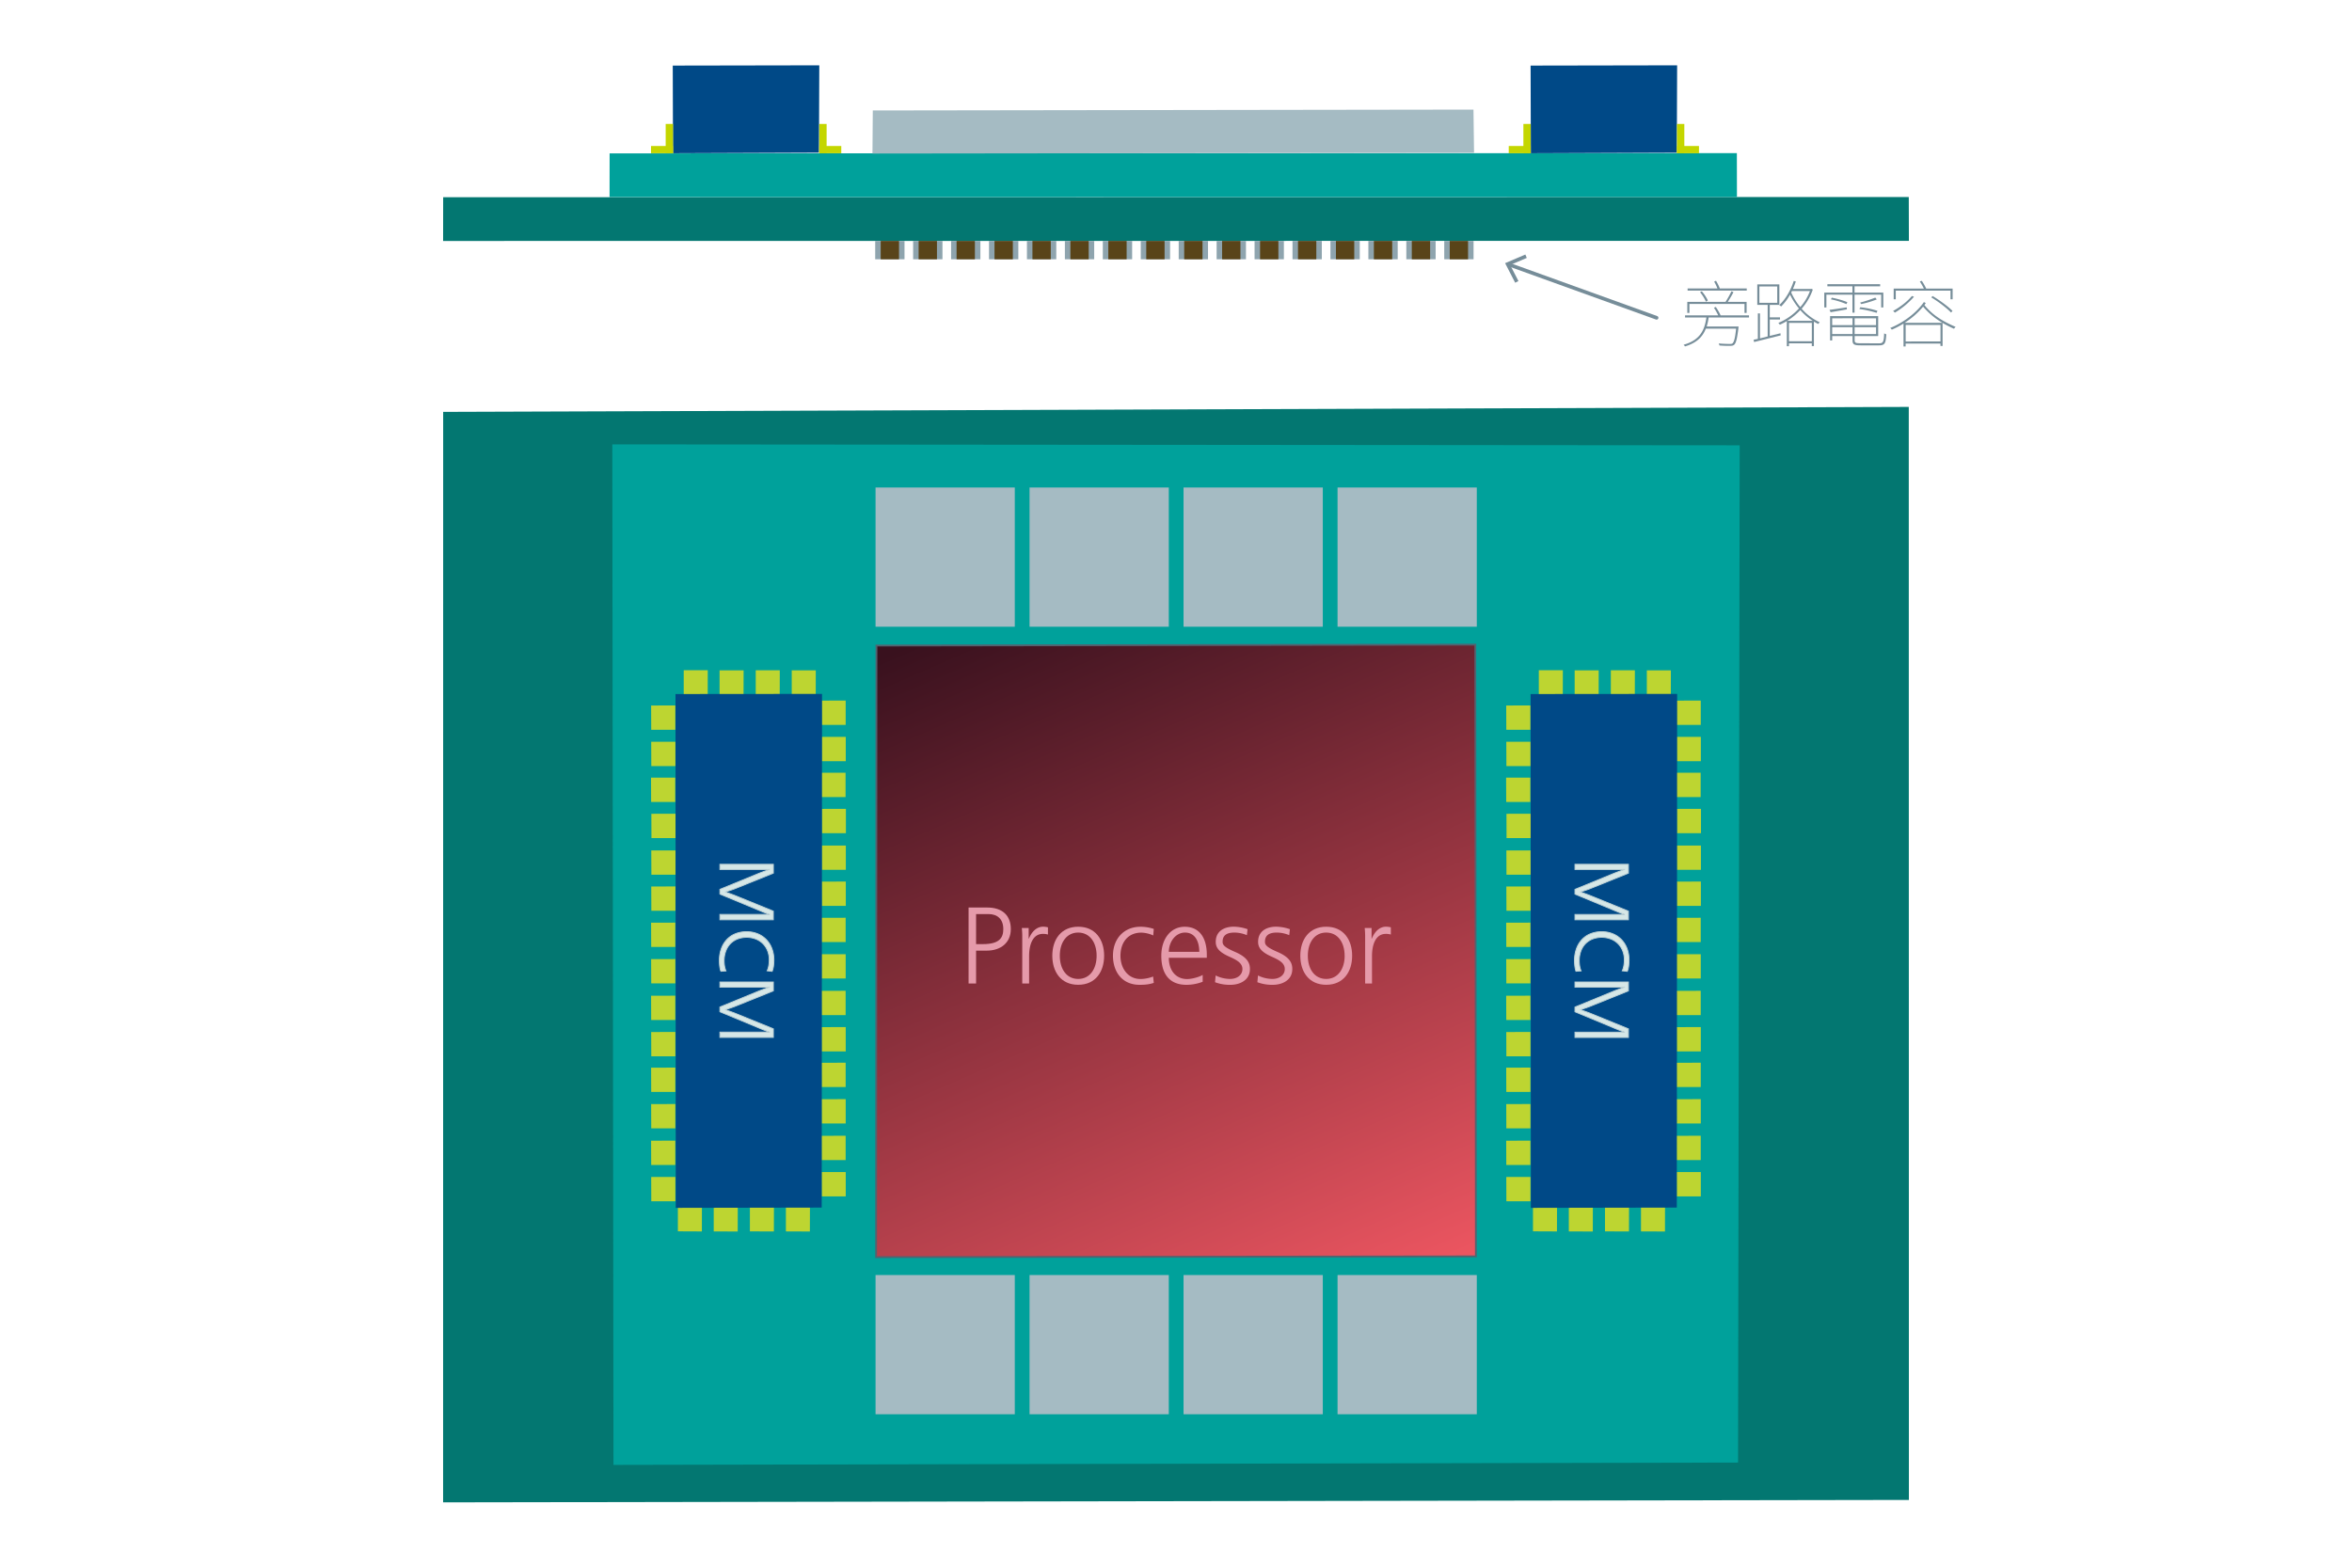
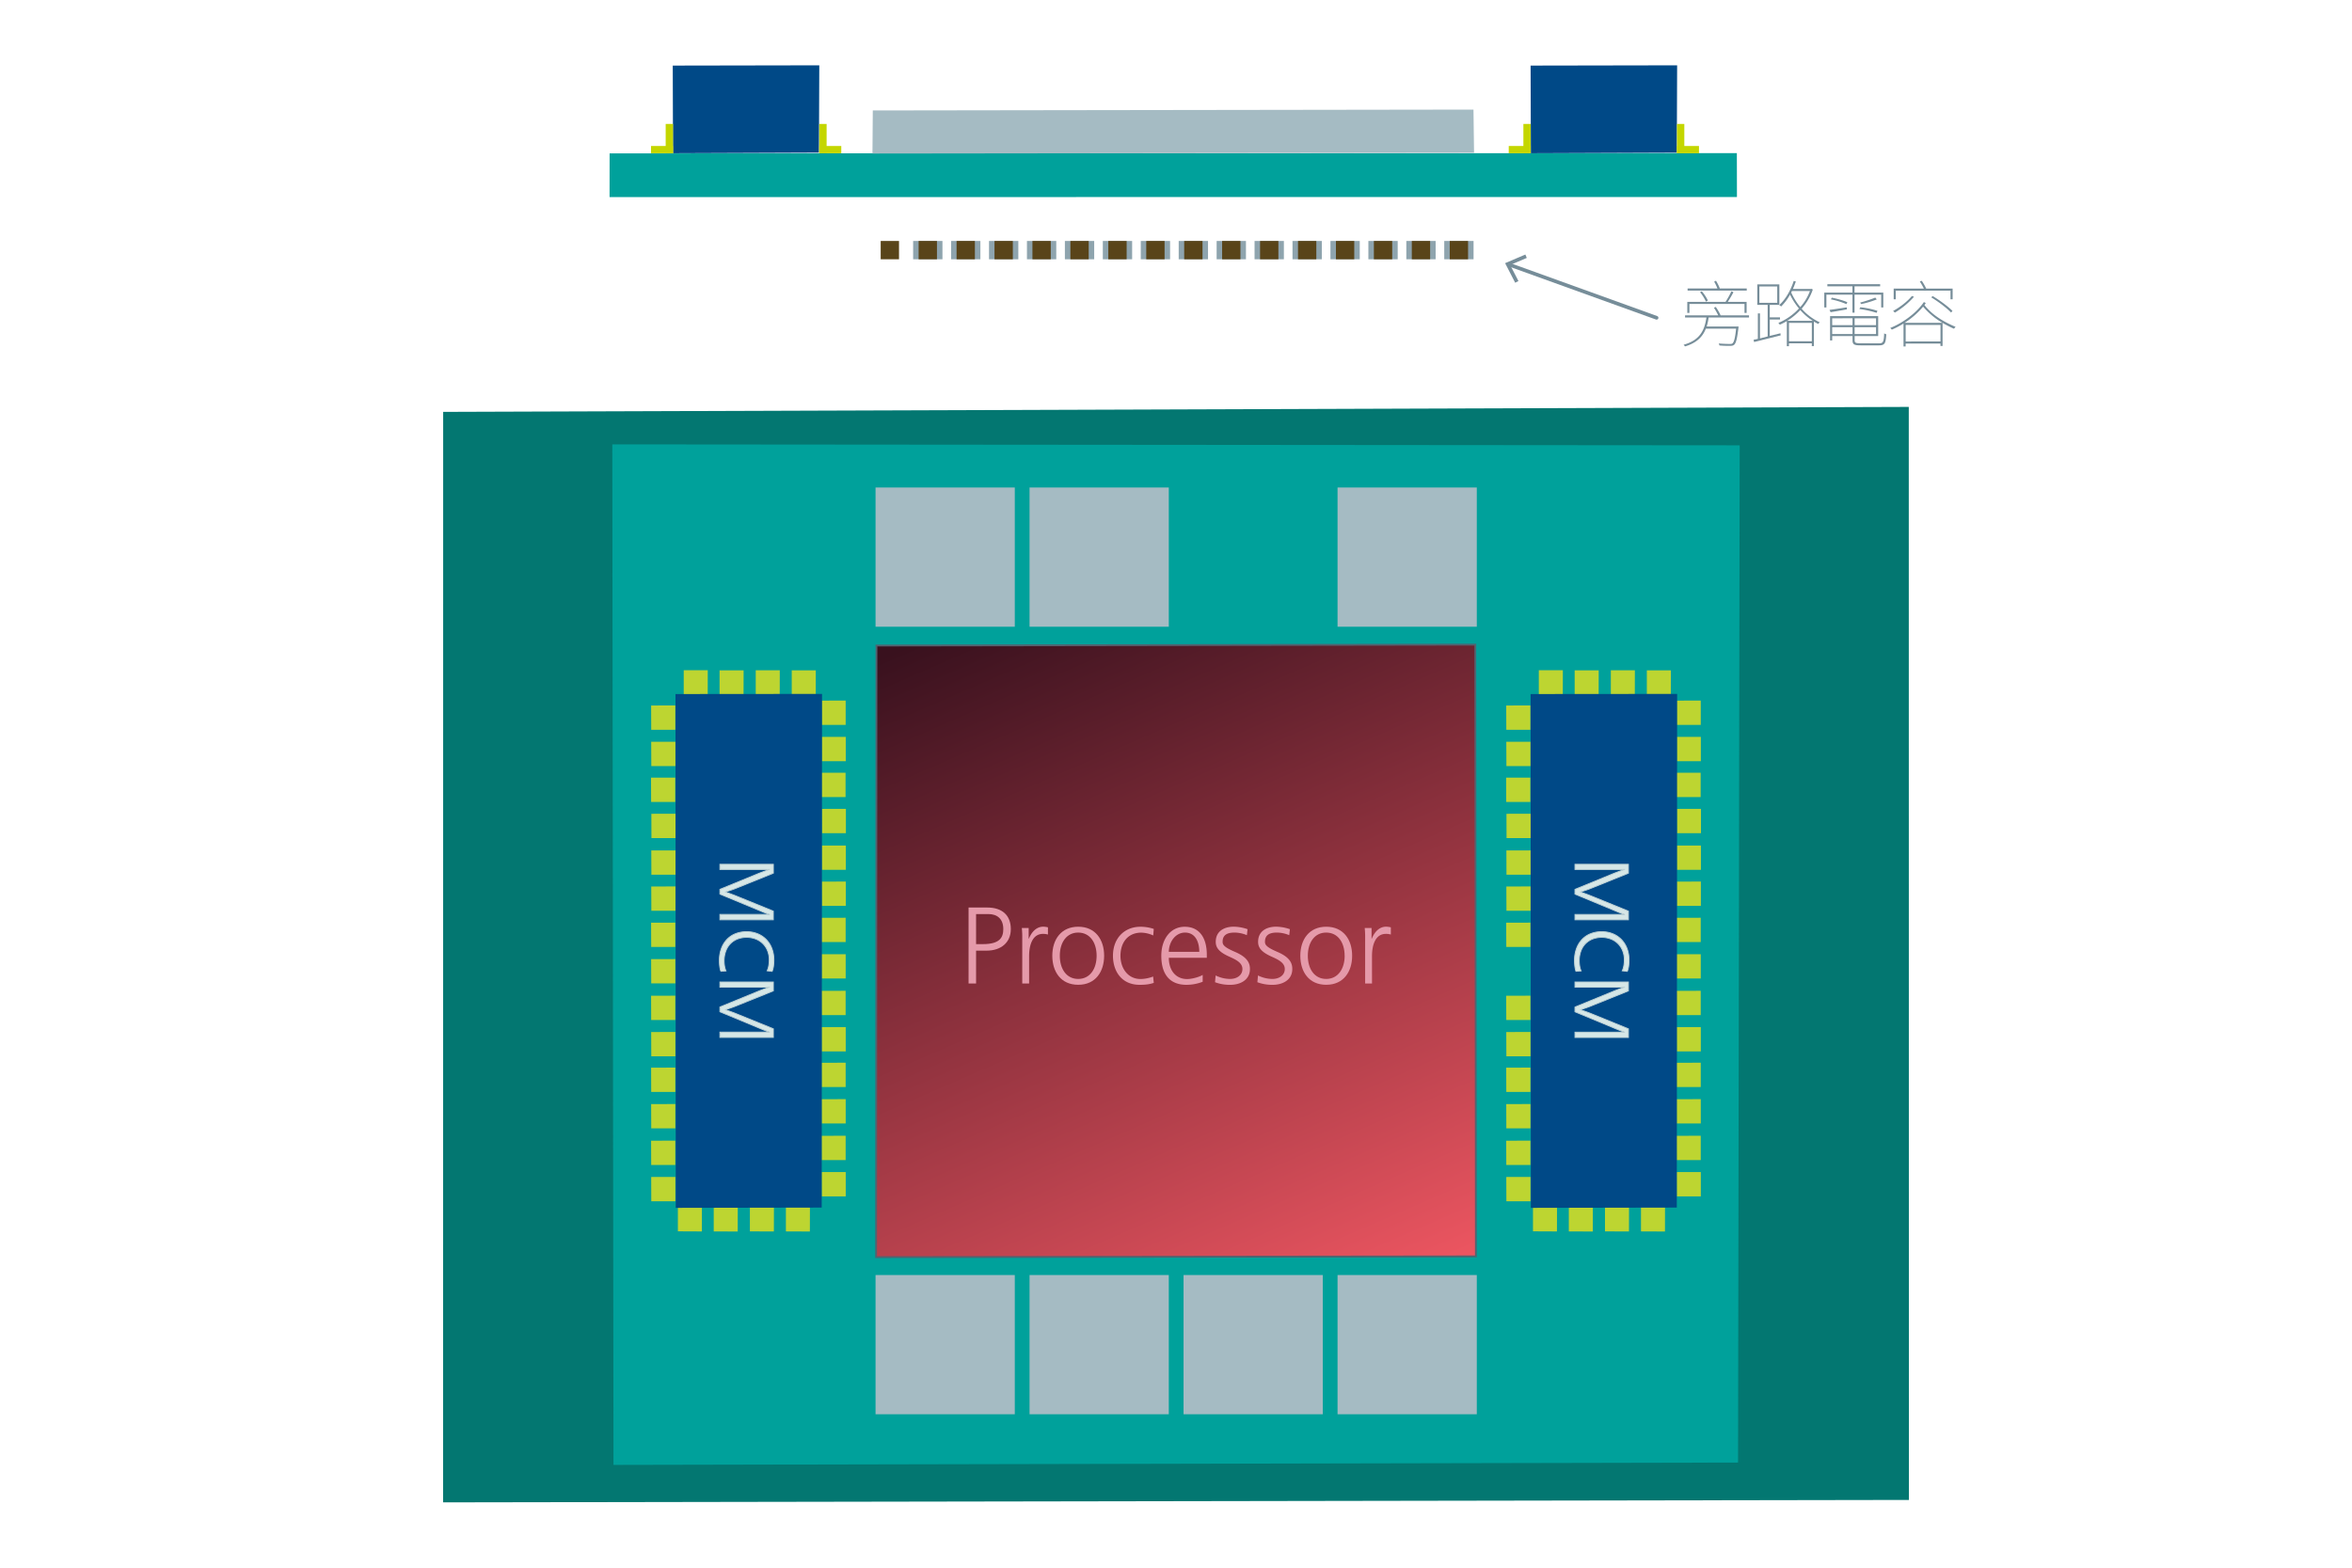
<svg xmlns="http://www.w3.org/2000/svg" id="Layer_1" data-name="Layer 1" viewBox="0 0 2592 1728">
  <defs>
    <style>.cls-1,.cls-12{fill:none;}.cls-2{fill:#037771;}.cls-3{fill:#00a19b;}.cls-4{fill:#bdd531;}.cls-5{fill:#004987;}.cls-6{fill:#d6e7e7;stroke:#bed1d5;}.cls-12,.cls-6{stroke-miterlimit:10;}.cls-7{fill:url(#New_Gradient_Swatch_1);}.cls-8{fill:#526370;}.cls-9{fill:#a5bbc3;}.cls-10{fill:#c4d600;}.cls-11{fill:#768d99;}.cls-12{stroke:#768d99;stroke-linecap:round;stroke-width:4.04px;}.cls-13{fill:#8ea4ae;}.cls-14{fill:#594419;}.cls-15{fill:#e59aaa;}</style>
    <linearGradient id="New_Gradient_Swatch_1" x1="5699.97" y1="2214.44" x2="6659.32" y2="2768.32" gradientTransform="matrix(0.58, 0.5, -1, 0.87, 219.56, -4199.13)" gradientUnits="userSpaceOnUse">
      <stop offset="0" stop-color="#39111e" />
      <stop offset="1" stop-color="#f05762" />
    </linearGradient>
  </defs>
  <title>Vicor-lateral-power-delivery-top-down-transparent-zh-tw</title>
  <rect class="cls-1" width="2592" height="1728" />
  <polygon id="Board" class="cls-2" points="2103.68 1653.32 488.32 1656 488.39 454 2103.55 448.52 2103.68 1653.32" />
  <polygon id="Substrate" class="cls-3" points="676.07 1614.7 674.79 489.82 1917.21 490.87 1915.41 1612.12 676.07 1614.7" />
  <g id="Dotted_Product_Area_Right" data-name="Dotted Product Area Right">
    <polygon id="Dot" class="cls-4" points="1768.77 1330.43 1795.26 1330.43 1795.2 1357.41 1768.77 1357.3 1768.77 1330.43" />
    <polygon id="Dot-2" data-name="Dot" class="cls-4" points="1808.44 1330.47 1834.92 1330.47 1834.87 1357.45 1808.44 1357.34 1808.44 1330.47" />
    <polygon id="Dot-3" data-name="Dot" class="cls-4" points="1728.91 1330.48 1755.39 1330.48 1755.34 1357.46 1728.91 1357.35 1728.91 1330.48" />
    <polygon id="Dot-4" data-name="Dot" class="cls-4" points="1689.4 1330.38 1715.89 1330.38 1715.83 1357.37 1689.4 1357.25 1689.4 1330.38" />
    <polygon id="Dot-5" data-name="Dot" class="cls-4" points="1775.21 738.82 1801.7 738.82 1801.64 765.8 1775.21 765.69 1775.21 738.82" />
    <polygon id="Dot-6" data-name="Dot" class="cls-4" points="1814.88 738.86 1841.37 738.86 1841.31 765.84 1814.88 765.73 1814.88 738.86" />
    <polygon id="Dot-7" data-name="Dot" class="cls-4" points="1735.35 738.87 1761.84 738.87 1761.78 765.85 1735.35 765.74 1735.35 738.87" />
    <polygon id="Dot-8" data-name="Dot" class="cls-4" points="1695.84 738.77 1722.33 738.77 1722.27 765.75 1695.84 765.64 1695.84 738.77" />
    <polygon id="Dot-9" data-name="Dot" class="cls-4" points="1686.59 1243.76 1686.59 1216.94 1659.94 1217 1660.05 1243.76 1686.59 1243.76" />
    <polygon id="Dot-10" data-name="Dot" class="cls-4" points="1686.55 1203.6 1686.55 1176.78 1659.9 1176.84 1660.01 1203.6 1686.55 1203.6" />
    <polygon id="Dot-11" data-name="Dot" class="cls-4" points="1686.54 1284.11 1686.54 1257.3 1659.89 1257.35 1660 1284.11 1686.54 1284.11" />
    <polygon id="Dot-12" data-name="Dot" class="cls-4" points="1686.64 1324.11 1686.64 1297.29 1659.99 1297.35 1660.1 1324.11 1686.64 1324.11" />
-     <polygon id="Dot-13" data-name="Dot" class="cls-4" points="1686.58 1083.97 1686.58 1057.15 1659.92 1057.21 1660.04 1083.97 1686.58 1083.97" />
    <polygon id="Dot-14" data-name="Dot" class="cls-4" points="1686.54 1043.81 1686.54 1016.99 1659.88 1017.05 1660 1043.81 1686.54 1043.81" />
    <polygon id="Dot-15" data-name="Dot" class="cls-4" points="1686.53 1124.33 1686.53 1097.51 1659.87 1097.57 1659.98 1124.33 1686.53 1124.33" />
    <polygon id="Dot-16" data-name="Dot" class="cls-4" points="1686.63 1164.32 1686.63 1137.51 1659.97 1137.56 1660.08 1164.32 1686.63 1164.32" />
    <polygon id="Dot-17" data-name="Dot" class="cls-4" points="1686.82 923.77 1686.82 896.95 1660.17 897.01 1660.28 923.77 1686.82 923.77" />
    <polygon id="Dot-18" data-name="Dot" class="cls-4" points="1686.46 883.95 1686.46 857.14 1659.8 857.19 1659.91 883.95 1686.46 883.95" />
    <polygon id="Dot-19" data-name="Dot" class="cls-4" points="1686.74 964.18 1686.74 937.37 1660.09 937.42 1660.2 964.18 1686.74 964.18" />
    <polygon id="Dot-20" data-name="Dot" class="cls-4" points="1686.71 1003.91 1686.71 977.09 1660.06 977.15 1660.17 1003.91 1686.71 1003.91" />
    <polygon id="Dot-21" data-name="Dot" class="cls-4" points="1686.57 804.41 1686.57 777.6 1659.91 777.65 1660.02 804.41 1686.57 804.41" />
    <polygon id="Dot-22" data-name="Dot" class="cls-4" points="1686.66 844.41 1686.66 817.59 1660.01 817.65 1660.12 844.41 1686.66 844.41" />
    <polygon id="Dot-23" data-name="Dot" class="cls-4" points="1874.34 1238.37 1874.34 1211.55 1847.68 1211.61 1847.79 1238.37 1874.34 1238.37" />
    <polygon id="Dot-24" data-name="Dot" class="cls-4" points="1874.3 1198.21 1874.3 1171.39 1847.64 1171.45 1847.76 1198.21 1874.3 1198.21" />
    <polygon id="Dot-25" data-name="Dot" class="cls-4" points="1874.29 1278.72 1874.29 1251.91 1847.63 1251.96 1847.74 1278.72 1874.29 1278.72" />
    <polygon id="Dot-26" data-name="Dot" class="cls-4" points="1874.38 1318.72 1874.38 1291.9 1847.73 1291.96 1847.84 1318.72 1874.38 1318.72" />
    <polygon id="Dot-27" data-name="Dot" class="cls-4" points="1874.32 1078.58 1874.32 1051.77 1847.67 1051.82 1847.78 1078.58 1874.32 1078.58" />
    <polygon id="Dot-28" data-name="Dot" class="cls-4" points="1874.28 1038.42 1874.28 1011.6 1847.63 1011.66 1847.74 1038.42 1874.28 1038.42" />
    <polygon id="Dot-29" data-name="Dot" class="cls-4" points="1874.27 1118.93 1874.27 1092.12 1847.62 1092.18 1847.73 1118.93 1874.27 1118.93" />
    <polygon id="Dot-30" data-name="Dot" class="cls-4" points="1874.37 1158.93 1874.37 1132.12 1847.72 1132.17 1847.83 1158.93 1874.37 1158.93" />
    <polygon id="Dot-31" data-name="Dot" class="cls-4" points="1874.56 918.38 1874.56 891.56 1847.91 891.62 1848.02 918.38 1874.56 918.38" />
    <polygon id="Dot-32" data-name="Dot" class="cls-4" points="1874.2 878.56 1874.2 851.75 1847.55 851.8 1847.66 878.56 1874.2 878.56" />
    <polygon id="Dot-33" data-name="Dot" class="cls-4" points="1874.49 958.79 1874.49 931.98 1847.84 932.03 1847.95 958.79 1874.49 958.79" />
    <polygon id="Dot-34" data-name="Dot" class="cls-4" points="1874.45 998.52 1874.45 971.7 1847.8 971.76 1847.91 998.52 1874.45 998.52" />
    <polygon id="Dot-35" data-name="Dot" class="cls-4" points="1874.31 799.02 1874.31 772.21 1847.66 772.26 1847.77 799.02 1874.31 799.02" />
    <polygon id="Dot-36" data-name="Dot" class="cls-4" points="1874.41 839.02 1874.41 812.2 1847.75 812.26 1847.87 839.02 1874.41 839.02" />
  </g>
  <polygon id="Right_Product_Top" data-name="Right Product Top" class="cls-5" points="1686.78 765.01 1687.06 1331.37 1847.9 1331.06 1848.27 764.87 1686.78 765.01" />
  <path class="cls-6" d="M1753.94,978.87c-.67.28-1.52.61-2.53,1s-2.07.75-3.17,1.15-2.22.77-3.37,1.14l-3.08,1v.17c.89.28,1.91.62,3,1l3.42,1.23,3.21,1.2c1,.36,1.82.69,2.49,1l40.68,16.56v9.51h-58.91v-5.86h47c1.29,0,2.6,0,3.93,0s2.54.07,3.67.13v-.17q-3-1-6.25-2.33c-2.19-.88-3.94-1.61-5.23-2.17l-43.13-17.91v-5.19l42.2-17.32,2.53-1c1-.4,2.11-.8,3.29-1.23s2.35-.85,3.51-1.27,2.17-.78,3.08-1.06v-.17c-1.13,0-2.35.1-3.67.13s-2.64,0-3.93,0h-47v-5.69h58.91v9.76Z" />
  <path class="cls-6" d="M1787.78,1070.07a20,20,0,0,0,1.73-5.52,37.63,37.63,0,0,0,.56-6.54,26.28,26.28,0,0,0-1.86-10.06,22.73,22.73,0,0,0-13-12.91,28.56,28.56,0,0,0-20.17,0,22.82,22.82,0,0,0-7.86,5.22,23.14,23.14,0,0,0-5,8.11,30.07,30.07,0,0,0-1.78,10.62,37.8,37.8,0,0,0,.42,5.6,23.25,23.25,0,0,0,1.61,5.61l-5.66.42a27.36,27.36,0,0,1-1.22-5.56,50.64,50.64,0,0,1-.38-6.33,37.7,37.7,0,0,1,2.11-12.9,29.15,29.15,0,0,1,6-10.07,26.32,26.32,0,0,1,9.46-6.49,32.46,32.46,0,0,1,12.48-2.3,31.49,31.49,0,0,1,12.2,2.3,27.78,27.78,0,0,1,9.5,6.41,29,29,0,0,1,6.16,9.89,35.68,35.68,0,0,1,2.19,12.74,49.48,49.48,0,0,1-.42,6.49,24.08,24.08,0,0,1-1.52,5.9Z" />
  <path class="cls-6" d="M1753.94,1108.61c-.67.29-1.52.61-2.53,1l-3.17,1.15c-1.1.39-2.22.78-3.37,1.14l-3.08,1v.17c.89.29,1.91.62,3,1l3.42,1.23,3.21,1.19c1,.37,1.82.69,2.49,1l40.68,16.55v9.52h-58.91v-5.86h47c1.29,0,2.6,0,3.93,0s2.54.07,3.67.13v-.17c-2-.69-4-1.46-6.25-2.34s-3.94-1.6-5.23-2.16l-43.13-17.92v-5.18l42.2-17.32c.68-.29,1.52-.63,2.53-1s2.11-.81,3.29-1.23l3.51-1.28c1.15-.42,2.17-.78,3.08-1.06V1088c-1.13.06-2.35.1-3.67.13s-2.64,0-3.93,0h-47v-5.69h58.91v9.77Z" />
  <g id="XPU_Top" data-name="XPU Top">
    <polygon class="cls-7" points="965.89 711.55 1625.86 710.58 1626.49 1384.86 965.51 1385.66 965.89 711.55" />
    <path class="cls-8" d="M1624.86,711.59l.63,672.27-659,.79.39-672.09,658-1m2-2-662,1-.39,676.11,663-.79-.64-676.29Z" />
  </g>
  <g id="Dotted_Product_Area_Right-2" data-name="Dotted Product Area Right">
    <polygon id="Dot-37" data-name="Dot" class="cls-4" points="826.42 1330.43 852.91 1330.43 852.85 1357.41 826.42 1357.3 826.42 1330.43" />
    <polygon id="Dot-38" data-name="Dot" class="cls-4" points="866.09 1330.47 892.58 1330.47 892.52 1357.45 866.09 1357.34 866.09 1330.47" />
    <polygon id="Dot-39" data-name="Dot" class="cls-4" points="786.56 1330.48 813.05 1330.48 812.99 1357.46 786.56 1357.35 786.56 1330.48" />
    <polygon id="Dot-40" data-name="Dot" class="cls-4" points="747.05 1330.38 773.54 1330.38 773.49 1357.37 747.05 1357.25 747.05 1330.38" />
    <polygon id="Dot-41" data-name="Dot" class="cls-4" points="832.86 738.82 859.35 738.82 859.3 765.8 832.86 765.69 832.86 738.82" />
    <polygon id="Dot-42" data-name="Dot" class="cls-4" points="872.53 738.86 899.02 738.86 898.97 765.84 872.53 765.73 872.53 738.86" />
    <polygon id="Dot-43" data-name="Dot" class="cls-4" points="793 738.87 819.49 738.87 819.43 765.85 793 765.74 793 738.87" />
    <polygon id="Dot-44" data-name="Dot" class="cls-4" points="753.5 738.77 779.98 738.77 779.93 765.75 753.5 765.64 753.5 738.77" />
    <polygon id="Dot-45" data-name="Dot" class="cls-4" points="744.25 1243.76 744.25 1216.94 717.59 1217 717.7 1243.76 744.25 1243.76" />
    <polygon id="Dot-46" data-name="Dot" class="cls-4" points="744.21 1203.6 744.21 1176.78 717.55 1176.84 717.66 1203.6 744.21 1203.6" />
    <polygon id="Dot-47" data-name="Dot" class="cls-4" points="744.2 1284.11 744.2 1257.3 717.54 1257.35 717.65 1284.11 744.2 1284.11" />
    <polygon id="Dot-48" data-name="Dot" class="cls-4" points="744.29 1324.11 744.29 1297.29 717.64 1297.35 717.75 1324.11 744.29 1324.11" />
    <polygon id="Dot-49" data-name="Dot" class="cls-4" points="744.23 1083.97 744.23 1057.15 717.58 1057.21 717.69 1083.97 744.23 1083.97" />
    <polygon id="Dot-50" data-name="Dot" class="cls-4" points="744.19 1043.81 744.19 1016.99 717.54 1017.05 717.65 1043.81 744.19 1043.81" />
    <polygon id="Dot-51" data-name="Dot" class="cls-4" points="744.18 1124.33 744.18 1097.51 717.53 1097.57 717.64 1124.33 744.18 1124.33" />
    <polygon id="Dot-52" data-name="Dot" class="cls-4" points="744.28 1164.32 744.28 1137.51 717.63 1137.56 717.74 1164.32 744.28 1164.32" />
    <polygon id="Dot-53" data-name="Dot" class="cls-4" points="744.47 923.77 744.47 896.95 717.82 897.01 717.93 923.77 744.47 923.77" />
    <polygon id="Dot-54" data-name="Dot" class="cls-4" points="744.11 883.95 744.11 857.14 717.46 857.19 717.57 883.95 744.11 883.95" />
    <polygon id="Dot-55" data-name="Dot" class="cls-4" points="744.4 964.18 744.4 937.37 717.74 937.42 717.86 964.18 744.4 964.18" />
    <polygon id="Dot-56" data-name="Dot" class="cls-4" points="744.36 1003.91 744.36 977.09 717.71 977.15 717.82 1003.91 744.36 1003.91" />
    <polygon id="Dot-57" data-name="Dot" class="cls-4" points="744.22 804.41 744.22 777.6 717.57 777.65 717.68 804.41 744.22 804.41" />
    <polygon id="Dot-58" data-name="Dot" class="cls-4" points="744.32 844.41 744.32 817.59 717.66 817.65 717.77 844.41 744.32 844.41" />
    <polygon id="Dot-59" data-name="Dot" class="cls-4" points="931.99 1238.37 931.99 1211.55 905.34 1211.61 905.45 1238.37 931.99 1238.37" />
    <polygon id="Dot-60" data-name="Dot" class="cls-4" points="931.95 1198.21 931.95 1171.39 905.3 1171.45 905.41 1198.21 931.95 1198.21" />
    <polygon id="Dot-61" data-name="Dot" class="cls-4" points="931.94 1278.72 931.94 1251.91 905.29 1251.96 905.4 1278.72 931.94 1278.72" />
    <polygon id="Dot-62" data-name="Dot" class="cls-4" points="932.04 1318.72 932.04 1291.9 905.38 1291.96 905.5 1318.72 932.04 1318.72" />
    <polygon id="Dot-63" data-name="Dot" class="cls-4" points="931.97 1078.58 931.97 1051.77 905.32 1051.82 905.43 1078.58 931.97 1078.58" />
    <polygon id="Dot-64" data-name="Dot" class="cls-4" points="931.94 1038.42 931.94 1011.6 905.28 1011.66 905.39 1038.42 931.94 1038.42" />
    <polygon id="Dot-65" data-name="Dot" class="cls-4" points="931.92 1118.93 931.92 1092.12 905.27 1092.18 905.38 1118.93 931.92 1118.93" />
    <polygon id="Dot-66" data-name="Dot" class="cls-4" points="932.02 1158.93 932.02 1132.12 905.37 1132.17 905.48 1158.93 932.02 1158.93" />
    <polygon id="Dot-67" data-name="Dot" class="cls-4" points="932.22 918.38 932.22 891.56 905.57 891.62 905.68 918.38 932.22 918.38" />
    <polygon id="Dot-68" data-name="Dot" class="cls-4" points="931.85 878.56 931.85 851.75 905.2 851.8 905.31 878.56 931.85 878.56" />
    <polygon id="Dot-69" data-name="Dot" class="cls-4" points="932.14 958.79 932.14 931.98 905.49 932.03 905.6 958.79 932.14 958.79" />
    <polygon id="Dot-70" data-name="Dot" class="cls-4" points="932.11 998.52 932.11 971.7 905.45 971.76 905.57 998.52 932.11 998.52" />
    <polygon id="Dot-71" data-name="Dot" class="cls-4" points="931.96 799.02 931.96 772.21 905.31 772.26 905.42 799.02 931.96 799.02" />
    <polygon id="Dot-72" data-name="Dot" class="cls-4" points="932.06 839.02 932.06 812.2 905.41 812.26 905.52 839.02 932.06 839.02" />
  </g>
  <polygon id="Right_Product_Top-2" data-name="Right Product Top" class="cls-5" points="744.43 765.01 744.71 1331.37 905.55 1331.06 905.92 764.87 744.43 765.01" />
  <path class="cls-6" d="M811.59,978.87c-.67.28-1.52.61-2.53,1L805.9,981c-1.1.39-2.23.77-3.38,1.14l-3.08,1v.17c.9.28,1.91.62,3,1l3.42,1.23,3.21,1.2c1,.36,1.81.69,2.48,1l40.68,16.56v9.51H793.36v-5.86h47c1.3,0,2.61,0,3.93,0s2.54.07,3.67.13v-.17q-3-1-6.25-2.33c-2.19-.88-3.94-1.61-5.23-2.17L793.36,985.5v-5.19L835.56,963l2.54-1c1-.4,2.11-.8,3.29-1.23l3.5-1.27c1.15-.43,2.18-.78,3.08-1.06v-.17c-1.13,0-2.35.1-3.67.13s-2.63,0-3.93,0h-47v-5.69h58.91v9.76Z" />
  <path class="cls-6" d="M845.44,1070.07a20.33,20.33,0,0,0,1.73-5.52,38.64,38.64,0,0,0,.55-6.54,26.28,26.28,0,0,0-1.86-10.06,22.73,22.73,0,0,0-13-12.91,28.56,28.56,0,0,0-20.17,0,22.68,22.68,0,0,0-7.85,5.22,23,23,0,0,0-5,8.11A30.07,30.07,0,0,0,798,1059a37.8,37.8,0,0,0,.42,5.6,23.71,23.71,0,0,0,1.61,5.61l-5.66.42a28.05,28.05,0,0,1-1.22-5.56,52.62,52.62,0,0,1-.38-6.33,37.94,37.94,0,0,1,2.11-12.9,29.33,29.33,0,0,1,6-10.07,26.29,26.29,0,0,1,9.45-6.49,32.47,32.47,0,0,1,12.49-2.3,31.57,31.57,0,0,1,12.2,2.3,27.74,27.74,0,0,1,9.49,6.41,28.72,28.72,0,0,1,6.16,9.89,35.46,35.46,0,0,1,2.19,12.74,47.81,47.81,0,0,1-.42,6.49,24.08,24.08,0,0,1-1.52,5.9Z" />
  <path class="cls-6" d="M811.59,1108.61c-.67.29-1.52.61-2.53,1l-3.16,1.15c-1.1.39-2.23.78-3.38,1.14l-3.08,1v.17c.9.29,1.91.62,3,1l3.42,1.23,3.21,1.19c1,.37,1.81.69,2.48,1L852.27,1134v9.52H793.36v-5.86h47c1.3,0,2.61,0,3.93,0s2.54.07,3.67.13v-.17c-2-.69-4.05-1.46-6.25-2.34s-3.94-1.6-5.23-2.16l-43.13-17.92v-5.18l42.2-17.32c.68-.29,1.52-.63,2.54-1s2.11-.81,3.29-1.23l3.5-1.28c1.15-.42,2.18-.78,3.08-1.06V1088c-1.13.06-2.35.1-3.67.13s-2.63,0-3.93,0h-47v-5.69h58.91v9.77Z" />
  <rect class="cls-9" x="964.89" y="537.36" width="153.46" height="153.46" />
  <rect class="cls-9" x="1474.04" y="537.36" width="153.46" height="153.46" />
-   <rect class="cls-9" x="1304.32" y="537.36" width="153.46" height="153.46" />
  <rect class="cls-9" x="1134.61" y="537.36" width="153.46" height="153.46" />
  <rect class="cls-9" x="964.89" y="1405.42" width="153.46" height="153.46" />
  <rect class="cls-9" x="1474.04" y="1405.42" width="153.46" height="153.46" />
  <rect class="cls-9" x="1304.32" y="1405.42" width="153.46" height="153.46" />
  <rect class="cls-9" x="1134.61" y="1405.42" width="153.46" height="153.46" />
-   <polygon id="Board-2" data-name="Board" class="cls-2" points="2103.68 265.47 488.32 265.6 488.39 217.39 2103.55 217.14 2103.68 265.47" />
  <polygon id="Board-3" data-name="Board" class="cls-3" points="1914.18 217.14 671.76 217.26 671.82 169.05 1914.09 168.8 1914.18 217.14" />
  <polygon id="XPU_Top-2" data-name="XPU Top" class="cls-9" points="1624.47 168.46 1623.84 120.79 961.86 121.75 961.48 169.25 1624.47 168.46" />
  <polygon id="Right_Product_Top-3" data-name="Right Product Top" class="cls-5" points="741.4 72.29 741.68 168.92 902.52 168.29 902.89 72 741.4 72.29" />
  <polygon id="Right_Product_Top-4" data-name="Right Product Top" class="cls-5" points="1686.78 72.29 1687.06 168.92 1847.9 168.29 1848.27 72 1686.78 72.29" />
  <rect class="cls-10" x="733.61" y="136.61" width="8.08" height="32.31" />
  <rect class="cls-10" x="717.45" y="160.92" width="24.23" height="8" />
  <rect class="cls-10" x="902.89" y="136.61" width="8.08" height="32.31" transform="translate(1813.86 305.54) rotate(-180)" />
  <rect class="cls-10" x="902.89" y="160.92" width="24.23" height="8" transform="translate(1830.01 329.84) rotate(-180)" />
  <rect class="cls-10" x="1678.84" y="136.61" width="8.08" height="32.31" />
  <rect class="cls-10" x="1662.69" y="160.92" width="24.23" height="8" />
  <rect class="cls-10" x="1848.13" y="136.61" width="8.08" height="32.31" transform="translate(3704.33 305.54) rotate(-180)" />
  <rect class="cls-10" x="1848.13" y="160.92" width="24.23" height="8" transform="translate(3720.48 329.84) rotate(-180)" />
  <path class="cls-11" d="M1883,349.92a61.21,61.21,0,0,1-2.16,10H1916s-.08,1-.16,1.44c-1.44,12-2.64,16.72-4.72,18.64-1.2,1-2.24,1.2-4.48,1.2a116.23,116.23,0,0,1-11.76-.4,6.9,6.9,0,0,0-.8-2.24c5.28.48,10.48.56,12,.56,1.76,0,2.64-.08,3.2-.64,1.68-1.44,2.88-5.68,4-16.24h-33.36c-3.52,9-10.08,15.76-23,19.6a10.92,10.92,0,0,0-1.52-1.84c17.92-5,23.2-15.92,25.12-30.08H1857V347.6h36.56a74,74,0,0,0-4.72-8.4l2-.88a57,57,0,0,1,5.36,9.28h31.28v2.32Zm-21.2-5h-2.32V332.72h42.16a106.34,106.34,0,0,0,6.48-11.68l2.24,1a117.88,117.88,0,0,1-6.32,10.72h20.8v12.16h-2.32V335h-60.72Zm63.2-24.64h-65.2v-2.32h32.88a49.64,49.64,0,0,0-3.6-7.52l2-1a52.31,52.31,0,0,1,4.24,8.48H1925Zm-45,12.16a48.76,48.76,0,0,0-6.48-10.4l1.92-1a44.68,44.68,0,0,1,6.72,10.24Z" />
  <path class="cls-11" d="M1962.12,367.36l.24,2.32L1933.08,377l-.56-2.48,4.72-1V345.44h2.32V373l8.48-2.16V336.08H1936.6V313.44h24.32v22.64h-10.56v13.76h11.28v2.32h-11.28v18.08Zm-23.2-33.6h19.68v-18h-19.68Zm58.88-14.64a62.27,62.27,0,0,1-12.32,21.12,59.41,59.41,0,0,0,19.92,15,8.88,8.88,0,0,0-1.52,1.84,32.17,32.17,0,0,1-4.88-2.64v27h-2.32v-3h-25.2v3.2h-2.32V353.92a71.51,71.51,0,0,1-7.76,4,7.66,7.66,0,0,0-1.6-2A64.07,64.07,0,0,0,1982.52,340a71.89,71.89,0,0,1-9.84-15.28,55.73,55.73,0,0,1-9.84,13.12,10.92,10.92,0,0,0-2-1.6c6.88-6.32,12.56-16.08,15.92-26.56l2.32.56c-1,2.8-2,5.6-3.2,8.24h19.84l.56-.16Zm-.08,34.48A63.42,63.42,0,0,1,1984,341.76a70.33,70.33,0,0,1-14.4,11.84Zm-1,22.56V355.92h-25.2v20.24ZM1974,322.4a68.46,68.46,0,0,0,10,16.08,56.69,56.69,0,0,0,10.64-17.68h-19.84Z" />
  <path class="cls-11" d="M2041.48,324.8h-28.72v14.08h-2.32v-16.4h31V315.6h-27.6v-2.32H2072v2.32H2043.8v6.88h31.68v16.4h-2.32V324.8H2043.8v19.84h-2.32ZM2035.32,341c-6.4,1.2-12.64,2.24-17.92,3.12l-1.2-2.56c5.12-.64,11.92-1.68,19-2.8Zm35.44,37.44c4.56,0,5.28-1.6,5.68-11a6.09,6.09,0,0,0,2.32,1c-.56,9.84-1.52,12.24-8,12.24h-20.32c-6.88,0-8.88-.88-8.88-5.6v-4.64h-22.4v4.8h-2.32v-26.8h53v22h-25.92v4.72c0,2.56,1,3.2,6.32,3.2Zm-35.92-43.2a85.17,85.17,0,0,0-17.12-5.28l1-1.84c5.84,1.12,13.2,3.2,17.12,5Zm-15.68,15.6v7.52h22.4V350.8Zm22.4,17.36v-7.52h-22.4v7.52Zm25.92-17.36h-23.6v7.52h23.6Zm0,17.36v-7.52h-23.6v7.52Zm.64-23.36a111.89,111.89,0,0,0-19-4.24l1-1.92a91.87,91.87,0,0,1,18.88,3.92Zm.16-14.8a105.42,105.42,0,0,1-17.12,5.12l-1.28-1.6a159.19,159.19,0,0,0,16.8-5.52Z" />
  <path class="cls-11" d="M2122.31,334.08c-.56.72-1,1.44-1.52,2.16,9,11.36,21,18.32,34.4,24.08a7.58,7.58,0,0,0-1.76,2.08,125,125,0,0,1-12.64-6.48v25.44h-2.32v-2.64h-38.4v3.2h-2.32V356.64a94,94,0,0,1-12.88,6.72,9.6,9.6,0,0,0-1.76-1.84c14.8-6,29.2-17,37.12-28.56Zm-13-7a88.35,88.35,0,0,1-21.12,17.52,10.64,10.64,0,0,0-1.92-1.84c7.44-4.08,15.6-10.24,20.72-16.48Zm-20.08,2.8h-2.32V318.08h33.28a72.1,72.1,0,0,0-4.48-7.84l2.16-.72a60.26,60.26,0,0,1,4.88,8.56h29.12v11.84h-2.32V320.4h-60.32Zm51.44,25.92A81.83,81.83,0,0,1,2119.35,338a88.86,88.86,0,0,1-20.4,17.84Zm-2.16,20.56V358.16h-38.4V376.4Zm-8.72-50.08c7.92,4.72,17.28,11.68,21.92,16.4l-1.52,1.84c-4.64-4.8-13.92-12-21.84-16.72Z" />
  <line class="cls-12" x1="1662.81" y1="291.56" x2="1825.61" y2="350.29" />
  <polygon class="cls-11" points="1669.79 311.63 1673.39 309.79 1664.27 292.09 1682.59 284.28 1681 280.56 1658.69 290.07 1669.79 311.63" />
-   <rect class="cls-13" x="964.5" y="265.6" width="32.31" height="20.19" />
  <rect class="cls-14" x="970.56" y="265.6" width="20.19" height="20.19" />
  <rect class="cls-13" x="1257.16" y="265.6" width="32.31" height="20.19" />
  <rect class="cls-14" x="1263.22" y="265.6" width="20.19" height="20.19" />
  <rect class="cls-13" x="1089.93" y="265.6" width="32.31" height="20.19" />
  <rect class="cls-14" x="1095.99" y="265.6" width="20.19" height="20.19" />
  <rect class="cls-13" x="1048.12" y="265.6" width="32.31" height="20.19" />
  <rect class="cls-14" x="1054.18" y="265.6" width="20.19" height="20.19" />
  <rect class="cls-13" x="1006.31" y="265.6" width="32.31" height="20.19" />
  <rect class="cls-14" x="1012.37" y="265.6" width="20.19" height="20.19" />
  <rect class="cls-13" x="1131.74" y="265.6" width="32.31" height="20.19" />
  <rect class="cls-14" x="1137.79" y="265.6" width="20.19" height="20.19" />
  <rect class="cls-13" x="1173.54" y="265.6" width="32.31" height="20.19" />
  <rect class="cls-14" x="1179.6" y="265.6" width="20.19" height="20.19" />
  <rect class="cls-13" x="1215.35" y="265.6" width="32.31" height="20.19" />
  <rect class="cls-14" x="1221.41" y="265.6" width="20.19" height="20.19" />
  <rect class="cls-13" x="1298.97" y="265.6" width="32.31" height="20.19" />
  <rect class="cls-14" x="1305.03" y="265.6" width="20.19" height="20.19" />
  <rect class="cls-13" x="1591.62" y="265.6" width="32.31" height="20.19" />
  <rect class="cls-14" x="1597.68" y="265.6" width="20.19" height="20.19" />
  <rect class="cls-13" x="1424.39" y="265.6" width="32.31" height="20.19" />
  <rect class="cls-14" x="1430.45" y="265.6" width="20.19" height="20.19" />
  <rect class="cls-13" x="1382.58" y="265.6" width="32.31" height="20.19" />
  <rect class="cls-14" x="1388.64" y="265.6" width="20.19" height="20.19" />
  <rect class="cls-13" x="1340.78" y="265.6" width="32.31" height="20.19" />
  <rect class="cls-14" x="1346.83" y="265.6" width="20.19" height="20.19" />
  <rect class="cls-13" x="1466.2" y="265.6" width="32.31" height="20.19" />
  <rect class="cls-14" x="1472.26" y="265.6" width="20.19" height="20.19" />
  <rect class="cls-13" x="1508.01" y="265.6" width="32.31" height="20.19" />
  <rect class="cls-14" x="1514.07" y="265.6" width="20.19" height="20.19" />
  <rect class="cls-13" x="1549.82" y="265.6" width="32.31" height="20.19" />
  <rect class="cls-14" x="1555.87" y="265.6" width="20.19" height="20.19" />
  <path class="cls-15" d="M1067.4,1084.09v-83.76h20.76c16.08,0,25.8,8.4,25.8,23.76,0,15-11,23.76-26.64,23.76h-11.64v36.24Zm16.08-43.44c18.12,0,22.2-7.2,22.2-16.56,0-11-6.48-16.56-16.44-16.56h-13.56v33.12Z" />
  <path class="cls-15" d="M1126.56,1084.09v-52.68c0-1.56-.12-5.28-.48-8.52h7.56v11.76h.24c3.48-8.52,9.12-13.2,15.72-13.2a22.45,22.45,0,0,1,5.28.72v7.92a19.58,19.58,0,0,0-5.4-.72c-11.64,0-15.36,12.24-15.36,24.6v30.12Z" />
  <path class="cls-15" d="M1159.68,1053.49c0-18,9.84-32,28.56-32,19,0,28.56,14.28,28.56,32,0,17.4-9.36,32-28.56,32S1159.68,1071,1159.68,1053.49Zm48.84,0c0-14.16-7.08-25.56-20.4-25.56-12.12,0-20.16,10.2-20.16,25.56,0,14.52,7.32,25.56,20.28,25.56S1208.52,1067.89,1208.52,1053.49Z" />
  <path class="cls-15" d="M1271.52,1083.37c-5.16,1.8-10.2,2.16-15.6,2.16-20,0-29.4-15.24-29.4-32,0-19.44,12.72-32,30.24-32a45.24,45.24,0,0,1,14.76,2.4l-.6,7.2a33.63,33.63,0,0,0-13.2-3.12c-14.64,0-22.92,10.8-22.92,25.56,0,13.44,8,25.56,22.2,25.56a39.82,39.82,0,0,0,13.8-2.76Z" />
  <path class="cls-15" d="M1325.4,1082.17a50,50,0,0,1-17.88,3.36c-17.88,0-27.72-11-27.72-32,0-18.48,10.2-32,25.8-32,15.24,0,24.36,10.92,24.36,31v3.24h-41.88c.12,14.64,8.28,23.4,20.16,23.4,5.4,0,13.56-2.28,17.16-4.56Zm-3.72-33c-.12-13.44-6-21.24-15.72-21.24s-17.64,9.12-17.88,21.24Z" />
  <path class="cls-15" d="M1339.68,1075.21a36.29,36.29,0,0,0,15.84,3.84c8,0,13.68-4.44,13.68-10.92,0-6.72-6.48-10.08-14.52-13.68-11.88-5.28-14.88-10.32-14.88-16.32,0-11.88,9.48-16.68,19.92-16.68a48.16,48.16,0,0,1,15.12,2.76l-.72,6.6a35.91,35.91,0,0,0-13.68-2.88c-9.12,0-13.08,3.48-13.08,10.2,0,3.48,2.16,6.12,13.44,11,14.4,6.12,16.68,12.84,16.68,19,0,12.36-11.16,17.4-21.48,17.4a45.79,45.79,0,0,1-17-2.88Z" />
  <path class="cls-15" d="M1386.36,1075.21a36.29,36.29,0,0,0,15.84,3.84c8,0,13.68-4.44,13.68-10.92,0-6.72-6.48-10.08-14.52-13.68-11.88-5.28-14.88-10.32-14.88-16.32,0-11.88,9.48-16.68,19.92-16.68a48.16,48.16,0,0,1,15.12,2.76l-.72,6.6a35.91,35.91,0,0,0-13.68-2.88c-9.12,0-13.08,3.48-13.08,10.2,0,3.48,2.16,6.12,13.44,11,14.4,6.12,16.68,12.84,16.68,19,0,12.36-11.16,17.4-21.48,17.4a45.79,45.79,0,0,1-17-2.88Z" />
  <path class="cls-15" d="M1433,1053.49c0-18,9.84-32,28.56-32,19,0,28.56,14.28,28.56,32,0,17.4-9.36,32-28.56,32S1433,1071,1433,1053.49Zm48.84,0c0-14.16-7.08-25.56-20.4-25.56-12.12,0-20.16,10.2-20.16,25.56,0,14.52,7.32,25.56,20.28,25.56S1481.88,1067.89,1481.88,1053.49Z" />
  <path class="cls-15" d="M1504.44,1084.09v-52.68c0-1.56-.12-5.28-.48-8.52h7.56v11.76h.24c3.48-8.52,9.12-13.2,15.72-13.2a22.45,22.45,0,0,1,5.28.72v7.92a19.58,19.58,0,0,0-5.4-.72c-11.64,0-15.36,12.24-15.36,24.6v30.12Z" />
</svg>